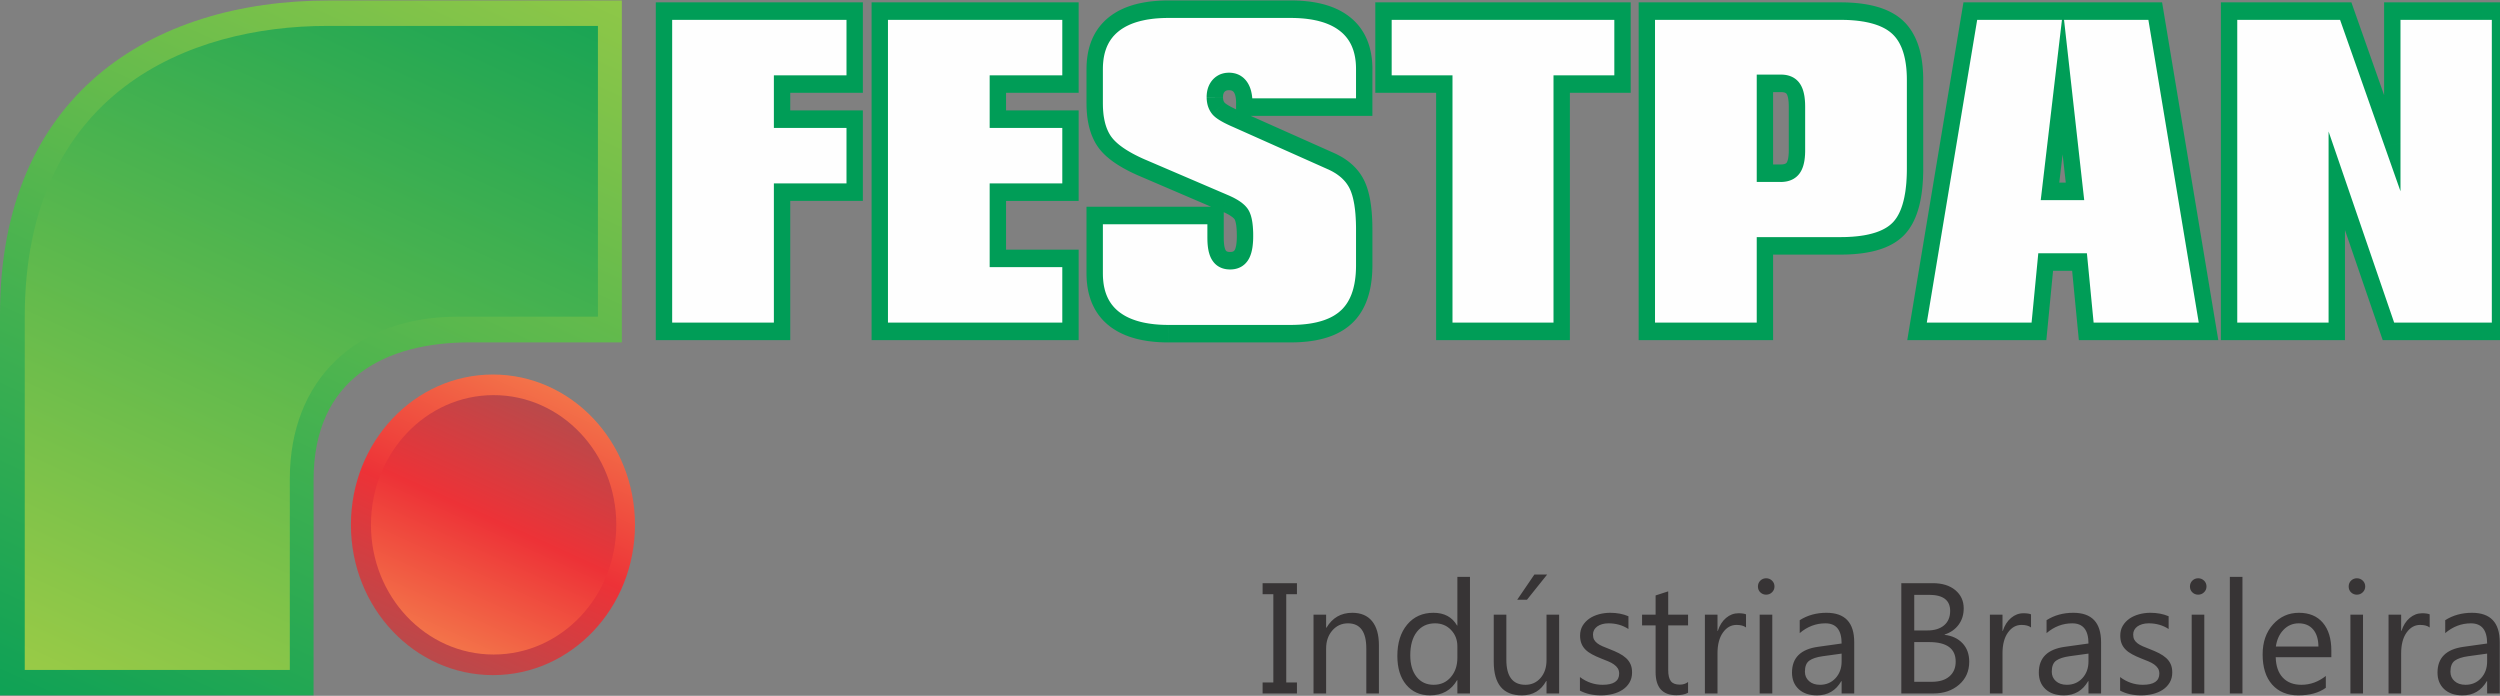
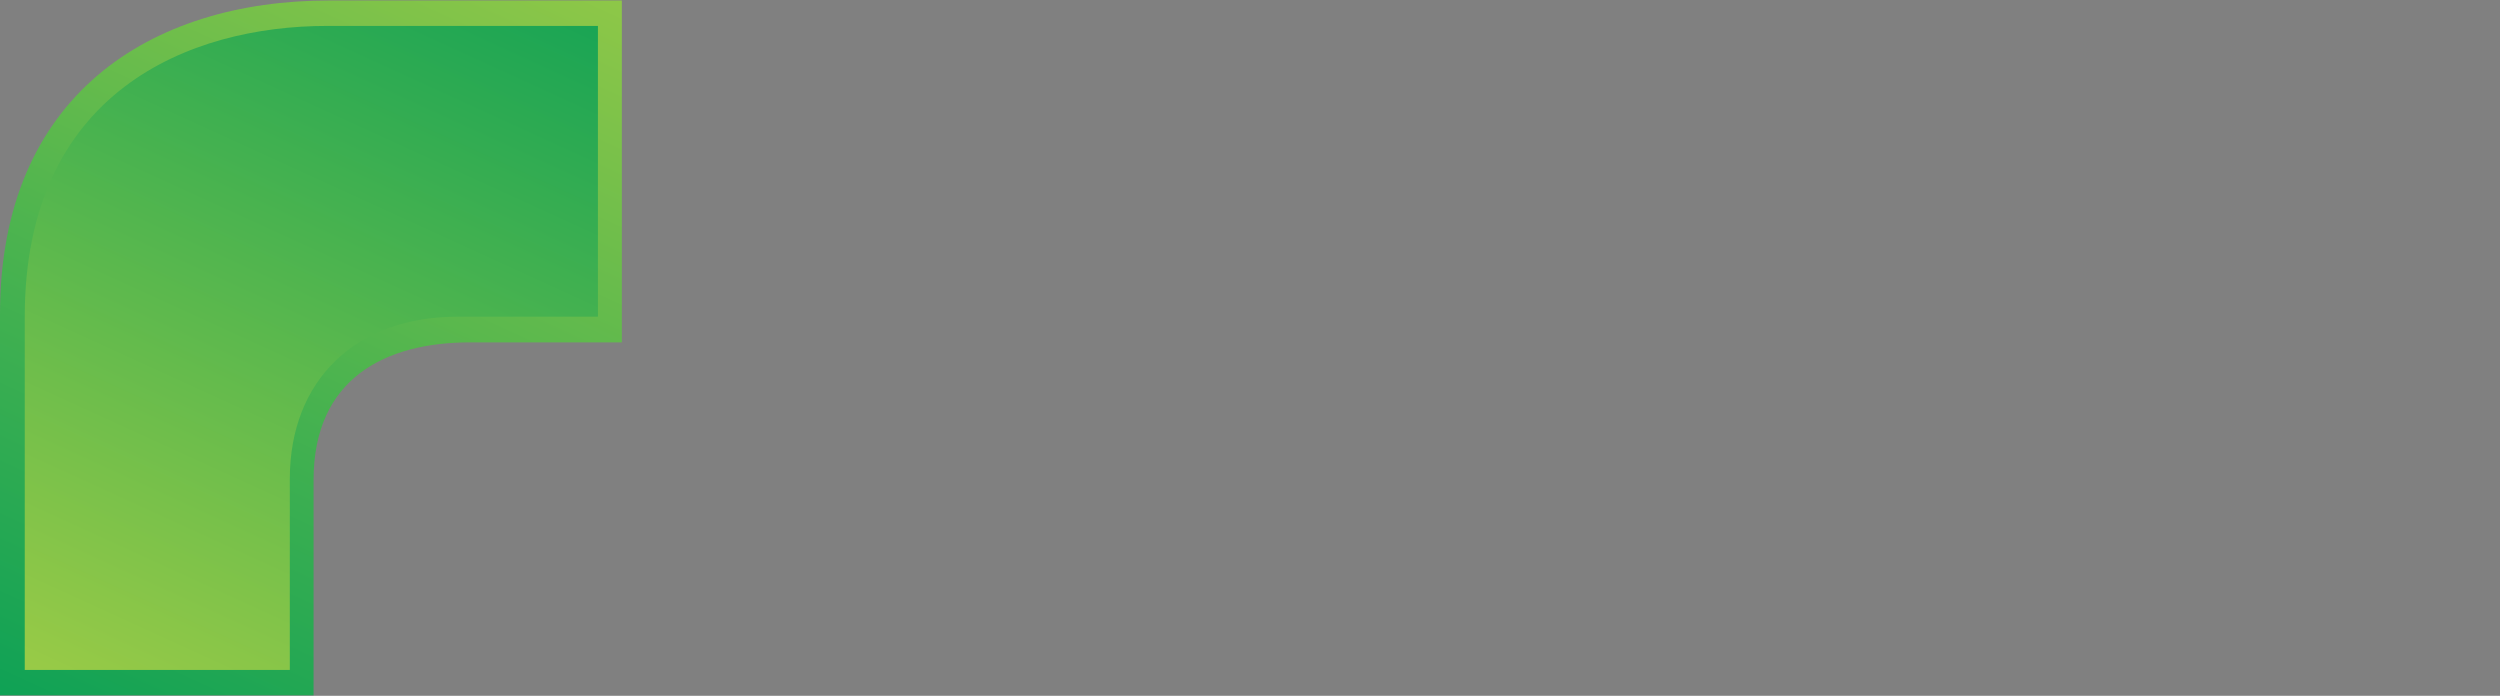
<svg xmlns="http://www.w3.org/2000/svg" xml:space="preserve" width="1200px" height="334px" version="1.1" style="shape-rendering:geometricPrecision; text-rendering:geometricPrecision; image-rendering:optimizeQuality; fill-rule:evenodd; clip-rule:evenodd" viewBox="0 0 1200 334">
  <rect x="0" y="0" width="1200" height="334" fill="#808080" stroke="none" />
  <defs>
    <style type="text/css">
   
    .fil0 {fill:#FEFEFE}
    .fil6 {fill:#373435;fill-rule:nonzero}
    .fil1 {fill:#009D57;fill-rule:nonzero}
    .fil4 {fill:url(#id0)}
    .fil2 {fill:url(#id1)}
    .fil5 {fill:url(#id2)}
    .fil3 {fill:url(#id3)}
   
  </style>
    <linearGradient id="id0" gradientUnits="userSpaceOnUse" x1="270.63" y1="178.3" x2="203.25" y2="325.55">
      <stop offset="0" style="stop-opacity:1; stop-color:#A95151" />
      <stop offset="0.49" style="stop-opacity:1; stop-color:#ED3237" />
      <stop offset="1" style="stop-opacity:1; stop-color:#F5874F" />
    </linearGradient>
    <linearGradient id="id1" gradientUnits="userSpaceOnUse" x1="275.62" y1="166.6" x2="197.61" y2="337.24">
      <stop offset="0" style="stop-opacity:1; stop-color:#F5874F" />
      <stop offset="0.51" style="stop-opacity:1; stop-color:#ED3237" />
      <stop offset="1" style="stop-opacity:1; stop-color:#A95151" />
    </linearGradient>
    <linearGradient id="id2" gradientUnits="userSpaceOnUse" x1="299.04" y1="-71.89" x2="80.88" y2="405.06">
      <stop offset="0" style="stop-opacity:1; stop-color:#009D57" />
      <stop offset="1" style="stop-opacity:1; stop-color:#A8CF45" />
    </linearGradient>
    <linearGradient id="id3" gradientUnits="userSpaceOnUse" x1="311.54" y1="-90.75" x2="74.86" y2="423.87">
      <stop offset="0" style="stop-opacity:1; stop-color:#A8CF45" />
      <stop offset="1" style="stop-opacity:1; stop-color:#009D57" />
    </linearGradient>
  </defs>
  <g id="Camada_x0020_1">
    <g>
-       <path class="fil0" d="M318.71 159.06l0 -153.73 91.54 0 0 35.02 -34.86 0 0 16.85 34.86 0 0 35.03 -34.86 0 0 66.83 -56.68 0zm103.58 0l0 -153.73 91.54 0 0 35.02 -34.86 0 0 16.85 34.86 0 0 35.03 -34.86 0 0 31.8 34.86 0 0 35.03 -91.54 0zm138.64 1.1c-11.6,0 -20.42,-2.46 -26.44,-7.35 -6.03,-4.89 -9.04,-12.09 -9.04,-21.58l0 -27.8 58.02 0 0 10.82c0,3.82 0.54,6.56 1.64,8.3 1.11,1.74 2.89,2.59 5.34,2.59 2.5,0 4.32,-0.92 5.46,-2.78 1.13,-1.83 1.69,-4.89 1.69,-9.15 0,-4.8 -0.53,-8.14 -1.61,-10.07 -1.07,-1.89 -3.78,-3.78 -8.08,-5.61l-39.29 -16.85c-9.03,-3.88 -15.15,-8.05 -18.37,-12.56 -3.19,-4.48 -4.8,-10.66 -4.8,-18.49l0 -16.47c0,-9.4 3.01,-16.57 9.04,-21.43 6.02,-4.89 14.84,-7.32 26.44,-7.32l58.5 0c11.6,0 20.39,2.43 26.39,7.32 5.99,4.86 9,12.03 9,21.43l0 18.24 -57.57 0 0 -1.96c0,-3.38 -0.63,-5.96 -1.88,-7.7 -1.26,-1.77 -3.07,-2.65 -5.46,-2.65 -2.03,0 -3.66,0.66 -4.92,2.02 -1.25,1.36 -1.88,3.19 -1.88,5.46 0,2.24 0.57,4.04 1.7,5.43 1.14,1.38 3.97,3.06 8.53,5.04l45.77 20.42c5.81,2.65 9.9,6.37 12.22,11.14 2.33,4.76 3.49,11.99 3.49,21.67l0 16.98c0,11.3 -2.86,19.59 -8.62,24.93 -5.72,5.33 -14.63,7.98 -26.77,7.98l-58.5 0zm132.33 -1.1l0 -118.71 -29.19 0 0 -35.02 114.73 0 0 35.02 -29.19 0 0 118.71 -56.35 0zm161.59 -119.05l-7.7 0 0 43.13 7.52 0c2.8,0 4.8,-0.83 6.02,-2.49 1.22,-1.67 1.85,-4.51 1.85,-8.49l0 -20.99c0,-4 -0.6,-6.84 -1.79,-8.58 -1.19,-1.73 -3.16,-2.58 -5.9,-2.58zm-64.37 119.05l0 -153.73 92.84 0c12.82,0 22,2.6 27.55,7.76 5.56,5.19 8.35,13.64 8.35,25.34l0 42.4c0,13.76 -2.63,23.39 -7.9,28.91 -5.28,5.52 -14.62,8.27 -28,8.27l-36.17 0 0 41.05 -56.67 0zm193.52 -67.21l11.99 0 -5.84 -52.22 -6.15 52.22zm-63.83 67.21l25.58 -153.73 88.76 0 25.58 153.73 -58.7 0 -3.22 -33.29 -16.25 0 -3.22 33.29 -58.53 0zm149.78 0l0 -153.73 55.99 0 22.36 63.42 0 -63.42 51.7 0 0 153.73 -53.55 0 -24.8 -72.29 0 72.29 -51.7 0z" />
-       <path id="1" class="fil1" d="M322.64 5.33l0 153.73 -7.86 0 0 -153.73 3.93 -4.2 3.93 4.2zm-7.86 0l0 -4.2 3.93 0 -3.93 4.2zm95.47 4.2l-91.54 0 0 -8.4 91.54 0 3.92 4.2 -3.92 4.2zm0 -8.4l3.92 0 0 4.2 -3.92 -4.2zm-3.93 39.22l0 -35.02 7.85 0 0 35.02 -3.92 4.2 -3.93 -4.2zm7.85 0l0 4.2 -3.92 0 3.92 -4.2zm-38.78 -4.2l34.86 0 0 8.4 -34.86 0 -3.93 -4.2 3.93 -4.2zm-3.93 4.2l0 -4.2 3.93 0 -3.93 4.2zm0 16.85l0 -16.85 7.86 0 0 16.85 -3.93 4.2 -3.93 -4.2zm3.93 4.2l-3.93 0 0 -4.2 3.93 4.2zm34.86 0l-34.86 0 0 -8.4 34.86 0 3.92 4.2 -3.92 4.2zm0 -8.4l3.92 0 0 4.2 -3.92 -4.2zm-3.93 39.23l0 -35.03 7.85 0 0 35.03 -3.92 4.2 -3.93 -4.2zm7.85 0l0 4.2 -3.92 0 3.92 -4.2zm-38.78 -4.2l34.86 0 0 8.4 -34.86 0 -3.93 -4.2 3.93 -4.2zm-3.93 4.2l0 -4.2 3.93 0 -3.93 4.2zm0 66.83l0 -66.83 7.86 0 0 66.83 -3.93 4.2 -3.93 -4.2zm7.86 0l0 4.2 -3.93 0 3.93 -4.2zm-60.61 -4.2l56.68 0 0 8.4 -56.68 0 -3.93 -4.2 3.93 -4.2zm0 8.4l-3.93 0 0 -4.2 3.93 4.2zm107.51 -157.93l0 153.73 -7.86 0 0 -153.73 3.93 -4.2 3.93 4.2zm-7.86 0l0 -4.2 3.93 0 -3.93 4.2zm95.47 4.2l-91.54 0 0 -8.4 91.54 0 3.92 4.2 -3.92 4.2zm0 -8.4l3.92 0 0 4.2 -3.92 -4.2zm-3.93 39.22l0 -35.02 7.85 0 0 35.02 -3.92 4.2 -3.93 -4.2zm7.85 0l0 4.2 -3.92 0 3.92 -4.2zm-38.78 -4.2l34.86 0 0 8.4 -34.86 0 -3.93 -4.2 3.93 -4.2zm-3.93 4.2l0 -4.2 3.93 0 -3.93 4.2zm0 16.85l0 -16.85 7.86 0 0 16.85 -3.93 4.2 -3.93 -4.2zm3.93 4.2l-3.93 0 0 -4.2 3.93 4.2zm34.86 0l-34.86 0 0 -8.4 34.86 0 3.92 4.2 -3.92 4.2zm0 -8.4l3.92 0 0 4.2 -3.92 -4.2zm-3.93 39.23l0 -35.03 7.85 0 0 35.03 -3.92 4.2 -3.93 -4.2zm7.85 0l0 4.2 -3.92 0 3.92 -4.2zm-38.78 -4.2l34.86 0 0 8.4 -34.86 0 -3.93 -4.2 3.93 -4.2zm-3.93 4.2l0 -4.2 3.93 0 -3.93 4.2zm0 31.8l0 -31.8 7.86 0 0 31.8 -3.93 4.2 -3.93 -4.2zm3.93 4.2l-3.93 0 0 -4.2 3.93 4.2zm34.86 0l-34.86 0 0 -8.4 34.86 0 3.92 4.2 -3.92 4.2zm0 -8.4l3.92 0 0 4.2 -3.92 -4.2zm-3.93 39.23l0 -35.03 7.85 0 0 35.03 -3.92 4.2 -3.93 -4.2zm7.85 0l0 4.2 -3.92 0 3.92 -4.2zm-95.46 -4.2l91.54 0 0 8.4 -91.54 0 -3.93 -4.2 3.93 -4.2zm0 8.4l-3.93 0 0 -4.2 3.93 4.2zm109.82 -7.11l4.75 -6.69 0 0.01 0.48 0.37 0.5 0.37 0.52 0.36 0.53 0.35 0.54 0.34 0.57 0.33 0.58 0.32 0.6 0.3 0.62 0.3 0.63 0.28 0.65 0.27 0.67 0.26 0.69 0.25 0.7 0.24 0.73 0.23 0.74 0.21 0.76 0.21 0.78 0.19 0.79 0.18 0.81 0.16 0.84 0.15 0.85 0.14 0.87 0.13 0.88 0.11 0.91 0.11 0.92 0.08 0.94 0.08 0.96 0.06 0.98 0.05 0.99 0.03 1.01 0.02 1.03 0.01 0 8.4 -1.13 -0.01 -1.11 -0.02 -1.1 -0.04 -1.08 -0.05 -1.07 -0.07 -1.06 -0.08 -1.04 -0.1 -1.02 -0.12 -1.02 -0.13 -0.99 -0.14 -0.99 -0.17 -0.96 -0.17 -0.96 -0.2 -0.94 -0.21 -0.92 -0.22 -0.91 -0.25 -0.9 -0.26 -0.88 -0.27 -0.86 -0.29 -0.85 -0.32 -0.84 -0.32 -0.82 -0.35 -0.81 -0.36 -0.79 -0.38 -0.78 -0.4 -0.76 -0.41 -0.74 -0.43 -0.73 -0.45 -0.72 -0.47 -0.7 -0.49 -0.68 -0.5 -0.66 -0.53 0 0zm-10.59 -24.92l7.86 0 0 0 0.01 0.79 0.02 0.78 0.04 0.76 0.06 0.74 0.07 0.73 0.08 0.71 0.1 0.7 0.11 0.68 0.13 0.67 0.15 0.65 0.15 0.64 0.17 0.62 0.19 0.6 0.2 0.59 0.21 0.58 0.23 0.56 0.24 0.55 0.25 0.54 0.27 0.52 0.28 0.51 0.29 0.5 0.31 0.49 0.33 0.48 0.33 0.47 0.36 0.45 0.36 0.45 0.39 0.44 0.39 0.42 0.42 0.42 0.43 0.41 0.45 0.4 0.46 0.38 -4.75 6.69 -0.65 -0.54 -0.63 -0.56 -0.6 -0.57 -0.6 -0.6 -0.57 -0.61 -0.55 -0.63 -0.53 -0.65 -0.52 -0.66 -0.49 -0.68 -0.47 -0.7 -0.45 -0.71 -0.43 -0.72 -0.4 -0.74 -0.39 -0.76 -0.36 -0.78 -0.35 -0.78 -0.32 -0.8 -0.3 -0.81 -0.27 -0.82 -0.26 -0.85 -0.23 -0.85 -0.22 -0.86 -0.19 -0.87 -0.17 -0.89 -0.15 -0.9 -0.13 -0.9 -0.11 -0.92 -0.09 -0.93 -0.07 -0.95 -0.05 -0.95 -0.03 -0.96 -0.01 -0.97 0 0zm7.86 -27.8l0 27.8 -7.86 0 0 -27.8 3.93 -4.2 3.93 4.2zm-7.86 0l0 -4.2 3.93 0 -3.93 4.2zm61.95 4.2l-58.02 0 0 -8.4 58.02 0 3.93 4.2 -3.93 4.2zm0 -8.4l3.93 0 0 4.2 -3.93 -4.2zm-3.93 15.02l0 -10.82 7.86 0 0 10.82 0 0 -7.86 0zm8.82 5.94l-6.5 4.72 0.01 0 -0.17 -0.27 -0.16 -0.28 -0.16 -0.29 -0.15 -0.3 -0.13 -0.27 -0.13 -0.3 -0.12 -0.31 -0.12 -0.29 -0.11 -0.32 -0.1 -0.31 -0.09 -0.31 -0.09 -0.31 -0.09 -0.32 -0.08 -0.33 -0.07 -0.32 -0.07 -0.34 -0.06 -0.34 -0.06 -0.32 -0.05 -0.34 -0.05 -0.35 -0.04 -0.34 -0.04 -0.35 -0.04 -0.35 -0.03 -0.37 -0.03 -0.37 -0.02 -0.36 -0.02 -0.37 -0.02 -0.38 -0.01 -0.38 -0.01 -0.38 0 -0.4 -0.01 -0.39 7.86 0 0 0.32 0.01 0.3 0 0.3 0.01 0.3 0.02 0.27 0.01 0.28 0.02 0.27 0.02 0.26 0.02 0.24 0.02 0.25 0.03 0.23 0.03 0.23 0.03 0.21 0.03 0.21 0.04 0.21 0.03 0.19 0.04 0.18 0.04 0.18 0.04 0.15 0.04 0.15 0.04 0.16 0.05 0.14 0.04 0.13 0.04 0.11 0.04 0.12 0.04 0.1 0.04 0.09 0.05 0.1 0.03 0.07 0.04 0.06 0.04 0.07 0.03 0.06 0 0zm2.09 0.75l0 8.4 0 0 -0.31 -0.01 -0.31 -0.01 -0.31 -0.02 -0.3 -0.02 -0.3 -0.03 -0.31 -0.04 -0.3 -0.05 -0.3 -0.06 -0.31 -0.06 -0.28 -0.07 -0.3 -0.09 -0.3 -0.09 -0.3 -0.1 -0.3 -0.12 -0.28 -0.12 -0.27 -0.13 -0.29 -0.14 -0.28 -0.16 -0.27 -0.15 -0.27 -0.18 -0.27 -0.18 -0.25 -0.19 -0.25 -0.2 -0.25 -0.22 -0.24 -0.22 -0.23 -0.23 -0.22 -0.24 -0.21 -0.24 -0.21 -0.26 -0.19 -0.26 -0.2 -0.27 -0.18 -0.27 6.5 -4.72 0.03 0.05 0.03 0.04 0.03 0.04 0.03 0.03 0.03 0.03 0.03 0.04 0.03 0.02 0.02 0.03 0.03 0.02 0.04 0.03 0.03 0.03 0.03 0.02 0.04 0.02 0.05 0.03 0.03 0.02 0.05 0.02 0.06 0.03 0.06 0.03 0.06 0.02 0.07 0.02 0.06 0.02 0.08 0.02 0.1 0.03 0.09 0.02 0.09 0.02 0.11 0.01 0.11 0.02 0.13 0.01 0.13 0.01 0.12 0.01 0.14 0 0.15 0.01 0 0zm2.18 -0.9l6.55 4.64 0.02 -0.03 -0.18 0.29 -0.18 0.27 -0.2 0.27 -0.21 0.27 -0.21 0.25 -0.23 0.26 -0.22 0.23 -0.24 0.24 -0.26 0.23 -0.25 0.21 -0.26 0.2 -0.26 0.2 -0.27 0.18 -0.29 0.18 -0.27 0.16 -0.29 0.15 -0.3 0.14 -0.29 0.13 -0.3 0.12 -0.31 0.12 -0.3 0.09 -0.29 0.09 -0.32 0.08 -0.3 0.07 -0.31 0.06 -0.32 0.06 -0.31 0.04 -0.31 0.03 -0.32 0.03 -0.32 0.02 -0.31 0.01 -0.32 0.01 0 -8.4 0.15 -0.01 0.14 0 0.13 -0.01 0.12 -0.01 0.12 -0.01 0.13 -0.02 0.09 -0.02 0.1 -0.02 0.09 -0.02 0.08 -0.02 0.1 -0.02 0.07 -0.03 0.06 -0.02 0.07 -0.03 0.06 -0.02 0.04 -0.03 0.05 -0.02 0.06 -0.04 0.04 -0.02 0.03 -0.02 0.04 -0.03 0.04 -0.03 0.05 -0.04 0.02 -0.02 0.03 -0.03 0.04 -0.05 0.03 -0.03 0.04 -0.04 0.03 -0.05 0.03 -0.04 0.05 -0.06 0.03 -0.06 0.02 -0.03zm-0.02 0.03l0.02 -0.03 0 0 -0.02 0.03zm1.07 -6.86l7.85 0 0 0 0 0.43 -0.01 0.44 0 0.41 -0.02 0.42 -0.01 0.41 -0.02 0.41 -0.03 0.4 -0.03 0.39 -0.03 0.39 -0.04 0.4 -0.04 0.37 -0.04 0.37 -0.05 0.38 -0.05 0.36 -0.06 0.36 -0.07 0.36 -0.06 0.35 -0.08 0.35 -0.08 0.35 -0.08 0.33 -0.09 0.34 -0.1 0.34 -0.1 0.32 -0.11 0.33 -0.11 0.32 -0.13 0.32 -0.13 0.31 -0.13 0.31 -0.15 0.31 -0.16 0.3 -0.16 0.29 -0.18 0.3 -6.55 -4.64 0.03 -0.05 0.04 -0.08 0.04 -0.07 0.04 -0.08 0.05 -0.11 0.04 -0.11 0.05 -0.11 0.05 -0.14 0.04 -0.13 0.05 -0.16 0.05 -0.16 0.04 -0.17 0.05 -0.19 0.04 -0.19 0.04 -0.19 0.05 -0.22 0.04 -0.22 0.03 -0.23 0.04 -0.25 0.03 -0.25 0.03 -0.26 0.03 -0.28 0.03 -0.26 0.02 -0.29 0.02 -0.31 0.02 -0.3 0.02 -0.32 0.01 -0.32 0.01 -0.33 0.01 -0.35 0 -0.35 0.01 -0.35 0 0zm-1.05 -7.89l6.72 -4.35 0.02 0.02 0.16 0.31 0.16 0.31 0.14 0.3 0.14 0.33 0.12 0.32 0.12 0.32 0.12 0.34 0.11 0.34 0.09 0.33 0.09 0.33 0.09 0.36 0.09 0.36 0.07 0.35 0.07 0.36 0.07 0.36 0.06 0.38 0.06 0.38 0.06 0.39 0.04 0.39 0.05 0.39 0.04 0.41 0.04 0.4 0.03 0.42 0.03 0.42 0.03 0.43 0.02 0.43 0.02 0.44 0.02 0.46 0.01 0.45 0.01 0.46 0 0.47 0 0.48 -7.85 0 -0.01 -0.42 0 -0.4 -0.01 -0.39 -0.01 -0.39 -0.01 -0.37 -0.02 -0.36 -0.01 -0.36 -0.03 -0.34 -0.02 -0.33 -0.03 -0.33 -0.02 -0.31 -0.03 -0.3 -0.04 -0.3 -0.03 -0.28 -0.04 -0.26 -0.04 -0.26 -0.04 -0.24 -0.05 -0.24 -0.04 -0.23 -0.05 -0.22 -0.04 -0.19 -0.05 -0.18 -0.05 -0.19 -0.05 -0.17 -0.05 -0.15 -0.04 -0.13 -0.05 -0.13 -0.04 -0.12 -0.04 -0.09 -0.05 -0.09 -0.04 -0.08 -0.03 -0.06 0.01 0.02zm6.72 -4.35l0.02 0.02 0.02 0.04 -0.04 -0.06zm-12.9 0.46l2.93 -7.8 -0.01 0 0.43 0.18 0.42 0.19 0.41 0.19 0.41 0.19 0.4 0.19 0.39 0.19 0.38 0.19 0.37 0.2 0.37 0.2 0.36 0.2 0.35 0.2 0.34 0.2 0.34 0.21 0.33 0.21 0.32 0.21 0.31 0.21 0.31 0.22 0.31 0.22 0.29 0.23 0.28 0.23 0.28 0.24 0.27 0.23 0.26 0.24 0.27 0.26 0.25 0.26 0.24 0.26 0.24 0.28 0.23 0.28 0.22 0.29 0.21 0.3 0.2 0.31 0.19 0.33 -6.72 4.35 -0.01 -0.03 -0.03 -0.04 -0.04 -0.05 -0.05 -0.07 -0.06 -0.07 -0.07 -0.08 -0.08 -0.1 -0.09 -0.09 -0.1 -0.1 -0.12 -0.11 -0.14 -0.12 -0.14 -0.11 -0.15 -0.13 -0.17 -0.13 -0.17 -0.12 -0.19 -0.14 -0.21 -0.14 -0.21 -0.14 -0.22 -0.14 -0.23 -0.14 -0.25 -0.15 -0.26 -0.15 -0.27 -0.15 -0.28 -0.15 -0.29 -0.15 -0.3 -0.15 -0.32 -0.16 -0.32 -0.15 -0.33 -0.16 -0.35 -0.16 -0.36 -0.15 -0.36 -0.16 -0.01 0zm0.01 0l0 0 -0.01 0 0.01 0zm-36.38 -24.65l39.3 16.85 -2.93 7.8 -39.29 -16.85 -0.01 -0.01 2.93 -7.79zm-22.95 -6.12l6.25 -5.08 0 -0.01 0.24 0.33 0.26 0.33 0.27 0.33 0.29 0.34 0.31 0.34 0.33 0.34 0.35 0.35 0.36 0.34 0.38 0.35 0.4 0.35 0.42 0.35 0.44 0.36 0.46 0.35 0.47 0.35 0.5 0.36 0.51 0.36 0.53 0.35 0.55 0.36 0.57 0.36 0.59 0.35 0.6 0.36 0.63 0.36 0.64 0.36 0.66 0.35 0.68 0.36 0.7 0.35 0.71 0.36 0.73 0.35 0.76 0.36 0.77 0.35 0.79 0.35 0.8 0.35 -2.93 7.79 -0.87 -0.37 -0.85 -0.39 -0.84 -0.38 -0.82 -0.38 -0.81 -0.39 -0.79 -0.39 -0.77 -0.4 -0.76 -0.4 -0.74 -0.4 -0.73 -0.4 -0.71 -0.41 -0.69 -0.41 -0.68 -0.41 -0.67 -0.42 -0.65 -0.42 -0.63 -0.43 -0.62 -0.42 -0.6 -0.44 -0.59 -0.44 -0.57 -0.44 -0.55 -0.45 -0.54 -0.45 -0.53 -0.46 -0.51 -0.46 -0.49 -0.47 -0.48 -0.48 -0.46 -0.48 -0.45 -0.49 -0.43 -0.49 -0.42 -0.51 -0.39 -0.5 -0.38 -0.52 0 -0.01zm0 0.01l0 -0.01 0.42 0.6 -0.42 -0.59zm-5.61 -21.04l7.86 0 0 0 0.01 0.67 0.01 0.66 0.02 0.65 0.03 0.63 0.04 0.63 0.05 0.62 0.05 0.6 0.06 0.59 0.07 0.58 0.08 0.57 0.09 0.56 0.1 0.54 0.1 0.54 0.11 0.52 0.12 0.52 0.12 0.5 0.13 0.49 0.14 0.47 0.15 0.47 0.15 0.46 0.16 0.44 0.17 0.44 0.18 0.43 0.18 0.41 0.19 0.41 0.19 0.39 0.2 0.38 0.21 0.38 0.21 0.36 0.22 0.35 0.22 0.35 0.24 0.34 -6.25 5.08 -0.36 -0.51 -0.34 -0.52 -0.34 -0.54 -0.32 -0.54 -0.3 -0.56 -0.3 -0.57 -0.28 -0.57 -0.27 -0.59 -0.26 -0.59 -0.25 -0.61 -0.24 -0.61 -0.22 -0.62 -0.21 -0.63 -0.2 -0.64 -0.19 -0.65 -0.18 -0.66 -0.17 -0.66 -0.15 -0.67 -0.14 -0.69 -0.14 -0.69 -0.12 -0.7 -0.11 -0.7 -0.1 -0.71 -0.09 -0.73 -0.07 -0.73 -0.07 -0.74 -0.06 -0.74 -0.04 -0.76 -0.04 -0.76 -0.03 -0.77 -0.01 -0.78 -0.01 -0.79 0 0zm7.86 -16.47l0 16.47 -7.86 0 0 -16.47 0 0 7.86 0zm2.73 -24.77l4.75 6.69 -0.01 0.01 -0.46 0.38 -0.45 0.4 -0.43 0.4 -0.41 0.42 -0.4 0.42 -0.39 0.43 -0.36 0.45 -0.35 0.45 -0.34 0.46 -0.32 0.48 -0.31 0.48 -0.3 0.5 -0.28 0.51 -0.26 0.52 -0.26 0.53 -0.24 0.55 -0.22 0.55 -0.21 0.58 -0.2 0.59 -0.19 0.59 -0.17 0.62 -0.16 0.63 -0.14 0.64 -0.13 0.66 -0.11 0.67 -0.1 0.69 -0.08 0.71 -0.07 0.72 -0.06 0.73 -0.04 0.76 -0.02 0.77 -0.01 0.78 -7.86 0 0.01 -0.97 0.03 -0.95 0.05 -0.95 0.07 -0.93 0.09 -0.93 0.11 -0.91 0.13 -0.9 0.15 -0.89 0.17 -0.89 0.19 -0.86 0.22 -0.86 0.23 -0.84 0.26 -0.84 0.28 -0.82 0.3 -0.81 0.32 -0.79 0.34 -0.78 0.37 -0.77 0.38 -0.76 0.41 -0.74 0.43 -0.72 0.45 -0.7 0.47 -0.7 0.49 -0.67 0.51 -0.66 0.54 -0.65 0.55 -0.62 0.57 -0.61 0.59 -0.59 0.61 -0.57 0.63 -0.56 0.65 -0.54 -0.01 0.01zm4.75 6.69l-0.01 0.01 -0.07 0.06 0.08 -0.07zm24.07 -14.87l0 8.4 0 0 -1.03 0.01 -1.01 0.02 -0.99 0.03 -0.98 0.05 -0.96 0.06 -0.94 0.07 -0.93 0.09 -0.9 0.1 -0.89 0.12 -0.87 0.12 -0.85 0.14 -0.83 0.15 -0.81 0.17 -0.8 0.18 -0.78 0.18 -0.76 0.21 -0.74 0.21 -0.72 0.22 -0.71 0.24 -0.69 0.25 -0.66 0.26 -0.66 0.27 -0.63 0.29 -0.61 0.29 -0.6 0.3 -0.58 0.32 -0.57 0.33 -0.54 0.33 -0.54 0.35 -0.51 0.36 -0.5 0.37 -0.48 0.38 -4.75 -6.69 0.66 -0.53 0.69 -0.5 0.69 -0.49 0.72 -0.46 0.73 -0.45 0.74 -0.44 0.76 -0.41 0.78 -0.4 0.79 -0.37 0.81 -0.37 0.82 -0.34 0.84 -0.32 0.85 -0.31 0.87 -0.29 0.88 -0.28 0.89 -0.26 0.91 -0.24 0.93 -0.22 0.94 -0.21 0.95 -0.19 0.97 -0.18 0.98 -0.16 1 -0.15 1.01 -0.13 1.03 -0.11 1.03 -0.1 1.06 -0.08 1.07 -0.07 1.08 -0.05 1.1 -0.04 1.11 -0.02 1.13 -0.01 0 0zm58.5 8.4l-58.5 0 0 -8.4 58.5 0 0 0 0 8.4zm28.76 -0.22l-4.75 6.69 -0.01 -0.01 -0.48 -0.38 -0.49 -0.36 -0.51 -0.36 -0.53 -0.35 -0.54 -0.34 -0.56 -0.32 -0.58 -0.32 -0.59 -0.3 -0.62 -0.3 -0.63 -0.28 -0.65 -0.27 -0.66 -0.26 -0.69 -0.25 -0.7 -0.24 -0.72 -0.22 -0.74 -0.21 -0.76 -0.21 -0.77 -0.19 -0.8 -0.17 -0.81 -0.17 -0.83 -0.15 -0.85 -0.14 -0.87 -0.12 -0.88 -0.12 -0.91 -0.1 -0.92 -0.09 -0.94 -0.07 -0.96 -0.06 -0.98 -0.05 -0.99 -0.03 -1.01 -0.02 -1.03 -0.01 0 -8.4 1.13 0.01 1.11 0.02 1.1 0.04 1.08 0.05 1.07 0.07 1.05 0.08 1.04 0.1 1.03 0.11 1.01 0.13 0.99 0.15 0.98 0.16 0.97 0.18 0.95 0.19 0.94 0.21 0.92 0.22 0.91 0.24 0.89 0.26 0.88 0.28 0.87 0.29 0.85 0.31 0.83 0.32 0.82 0.35 0.81 0.36 0.79 0.37 0.77 0.4 0.76 0.42 0.74 0.43 0.73 0.45 0.71 0.47 0.7 0.48 0.68 0.51 0.66 0.52 -0.01 0zm-4.75 6.69l-0.01 -0.01 0.09 0.07 -0.08 -0.06zm15.31 18.08l-7.86 0 0 0 -0.01 -0.78 -0.02 -0.77 -0.04 -0.76 -0.05 -0.73 -0.07 -0.72 -0.09 -0.71 -0.1 -0.69 -0.11 -0.67 -0.13 -0.66 -0.14 -0.65 -0.16 -0.62 -0.17 -0.62 -0.18 -0.6 -0.2 -0.59 -0.22 -0.57 -0.22 -0.56 -0.24 -0.54 -0.25 -0.54 -0.27 -0.52 -0.28 -0.5 -0.29 -0.5 -0.31 -0.49 -0.32 -0.47 -0.34 -0.47 -0.35 -0.45 -0.36 -0.44 -0.39 -0.44 -0.39 -0.42 -0.41 -0.42 -0.43 -0.4 -0.45 -0.4 -0.46 -0.38 4.75 -6.69 0.65 0.54 0.62 0.55 0.61 0.57 0.59 0.6 0.57 0.61 0.55 0.62 0.53 0.64 0.51 0.66 0.49 0.68 0.47 0.69 0.44 0.71 0.43 0.72 0.41 0.74 0.38 0.75 0.36 0.77 0.35 0.78 0.32 0.8 0.3 0.8 0.27 0.82 0.26 0.84 0.23 0.84 0.22 0.86 0.19 0.87 0.17 0.88 0.15 0.89 0.13 0.9 0.11 0.91 0.09 0.93 0.07 0.93 0.05 0.95 0.03 0.95 0.01 0.97 0 0zm-7.86 18.24l0 -18.24 7.86 0 0 18.24 -3.93 4.2 -3.93 -4.2zm7.86 0l0 4.2 -3.93 0 3.93 -4.2zm-61.5 -4.2l57.57 0 0 8.4 -57.57 0 -3.93 -4.2 3.93 -4.2zm0 8.4l-3.93 0 0 -4.2 3.93 4.2zm3.93 -6.16l0 1.96 -7.86 0 0 -1.96 0 0 7.86 0zm-8.94 -5.16l6.26 -5.08 -0.02 -0.02 0.19 0.27 0.17 0.26 0.17 0.28 0.16 0.28 0.16 0.28 0.15 0.3 0.14 0.29 0.13 0.29 0.13 0.3 0.12 0.3 0.11 0.31 0.11 0.31 0.1 0.31 0.09 0.32 0.09 0.31 0.08 0.33 0.07 0.32 0.07 0.33 0.07 0.32 0.06 0.34 0.05 0.33 0.05 0.34 0.05 0.35 0.03 0.34 0.04 0.34 0.03 0.35 0.02 0.35 0.02 0.36 0.02 0.35 0.01 0.37 0 0.36 0.01 0.37 -7.86 0 0 -0.26 -0.01 -0.26 -0.01 -0.24 -0.01 -0.25 -0.01 -0.24 -0.02 -0.23 -0.01 -0.21 -0.02 -0.22 -0.03 -0.22 -0.02 -0.2 -0.03 -0.19 -0.03 -0.19 -0.04 -0.19 -0.03 -0.17 -0.04 -0.17 -0.04 -0.17 -0.03 -0.15 -0.05 -0.15 -0.04 -0.15 -0.04 -0.13 -0.05 -0.13 -0.04 -0.12 -0.05 -0.12 -0.04 -0.11 -0.05 -0.1 -0.05 -0.1 -0.04 -0.08 -0.05 -0.09 -0.05 -0.09 -0.04 -0.07 -0.05 -0.07 -0.04 -0.06 -0.02 -0.03zm0.02 0.03l-0.02 -0.03 0.06 0.09 -0.04 -0.06zm-2.35 -1.02l0 -8.4 0 0 0.31 0 0.31 0.02 0.3 0.01 0.31 0.03 0.31 0.03 0.29 0.05 0.31 0.05 0.3 0.06 0.3 0.06 0.31 0.08 0.28 0.08 0.3 0.1 0.29 0.1 0.29 0.12 0.29 0.12 0.28 0.13 0.28 0.14 0.28 0.15 0.26 0.16 0.26 0.17 0.27 0.18 0.26 0.19 0.25 0.19 0.24 0.2 0.24 0.21 0.23 0.23 0.22 0.22 0.22 0.23 0.21 0.24 0.2 0.25 0.2 0.25 0.19 0.26 -6.26 5.08 -0.05 -0.07 -0.05 -0.06 -0.05 -0.06 -0.05 -0.05 -0.05 -0.06 -0.05 -0.05 -0.04 -0.04 -0.04 -0.04 -0.06 -0.04 -0.04 -0.04 -0.05 -0.03 -0.04 -0.03 -0.06 -0.04 -0.06 -0.04 -0.05 -0.02 -0.06 -0.03 -0.07 -0.04 -0.06 -0.02 -0.07 -0.03 -0.07 -0.02 -0.07 -0.03 -0.09 -0.02 -0.08 -0.02 -0.09 -0.02 -0.1 -0.02 -0.09 -0.02 -0.12 -0.01 -0.11 -0.02 -0.12 0 -0.13 -0.01 -0.12 -0.01 -0.14 0 0 0zm-2.12 0.77l-5.6 -5.9 0.01 0 0.19 -0.2 0.19 -0.2 0.2 -0.18 0.21 -0.19 0.21 -0.18 0.21 -0.18 0.23 -0.17 0.21 -0.15 0.23 -0.15 0.23 -0.15 0.24 -0.14 0.24 -0.14 0.23 -0.12 0.24 -0.12 0.25 -0.12 0.24 -0.1 0.25 -0.1 0.26 -0.09 0.26 -0.09 0.26 -0.07 0.25 -0.07 0.26 -0.07 0.25 -0.05 0.27 -0.06 0.26 -0.04 0.25 -0.04 0.27 -0.03 0.27 -0.03 0.27 -0.01 0.26 -0.02 0.25 -0.01 0.27 0 0 8.4 -0.11 0 -0.11 0.01 -0.11 0 -0.1 0.01 -0.09 0.01 -0.09 0.01 -0.1 0.01 -0.08 0.02 -0.07 0.01 -0.09 0.02 -0.07 0.02 -0.08 0.02 -0.06 0.02 -0.06 0.02 -0.06 0.02 -0.06 0.02 -0.06 0.03 -0.05 0.02 -0.06 0.03 -0.06 0.03 -0.04 0.03 -0.05 0.02 -0.04 0.03 -0.05 0.04 -0.06 0.03 -0.04 0.04 -0.04 0.03 -0.04 0.04 -0.05 0.04 -0.05 0.05 -0.04 0.04 -0.05 0.05 0 0zm-0.75 2.51l-7.85 0 0 0 0 -0.29 0 -0.29 0.02 -0.29 0.02 -0.29 0.02 -0.28 0.03 -0.29 0.03 -0.29 0.05 -0.28 0.04 -0.28 0.05 -0.28 0.06 -0.28 0.07 -0.29 0.07 -0.27 0.07 -0.28 0.09 -0.27 0.09 -0.28 0.09 -0.26 0.11 -0.27 0.11 -0.26 0.11 -0.26 0.12 -0.27 0.14 -0.26 0.13 -0.24 0.14 -0.24 0.14 -0.24 0.16 -0.24 0.16 -0.24 0.16 -0.23 0.18 -0.23 0.18 -0.22 0.17 -0.21 0.19 -0.21 5.6 5.9 -0.04 0.04 -0.05 0.06 -0.03 0.05 -0.04 0.04 -0.04 0.05 -0.03 0.05 -0.03 0.05 -0.03 0.05 -0.04 0.06 -0.03 0.06 -0.03 0.06 -0.02 0.05 -0.03 0.07 -0.03 0.06 -0.02 0.07 -0.03 0.07 -0.02 0.06 -0.03 0.08 -0.02 0.08 -0.02 0.09 -0.02 0.08 -0.02 0.09 -0.02 0.1 -0.01 0.1 -0.02 0.11 -0.01 0.09 -0.01 0.11 -0.01 0.12 -0.01 0.13 0 0.11 -0.01 0.13 0 0.14 0 0zm0.74 2.66l-5.93 5.53 0 0 -0.16 -0.21 -0.17 -0.22 -0.16 -0.22 -0.14 -0.22 -0.15 -0.22 -0.15 -0.24 -0.13 -0.23 -0.13 -0.24 -0.13 -0.25 -0.12 -0.25 -0.11 -0.24 -0.11 -0.25 -0.1 -0.25 -0.1 -0.26 -0.09 -0.25 -0.09 -0.27 -0.08 -0.27 -0.07 -0.25 -0.07 -0.28 -0.06 -0.26 -0.06 -0.27 -0.05 -0.28 -0.04 -0.26 -0.05 -0.28 -0.03 -0.28 -0.03 -0.27 -0.03 -0.28 -0.02 -0.28 -0.01 -0.27 -0.02 -0.27 0 -0.29 0 -0.28 7.85 0 0 0.13 0.01 0.13 0 0.14 0.01 0.13 0.01 0.11 0.01 0.11 0.01 0.12 0.02 0.1 0.01 0.1 0.02 0.11 0.02 0.09 0.01 0.09 0.03 0.1 0.02 0.07 0.02 0.09 0.02 0.08 0.03 0.06 0.02 0.09 0.03 0.06 0.02 0.06 0.04 0.08 0.03 0.07 0.03 0.06 0.02 0.05 0.03 0.05 0.04 0.07 0.03 0.04 0.04 0.06 0.04 0.06 0.04 0.05 0.03 0.05 0.04 0.05 0.01 0zm7.07 3.94l-3.02 7.75 0.03 0.01 -0.44 -0.19 -0.43 -0.19 -0.43 -0.19 -0.41 -0.19 -0.4 -0.19 -0.4 -0.19 -0.38 -0.18 -0.38 -0.19 -0.36 -0.18 -0.37 -0.18 -0.35 -0.19 -0.34 -0.18 -0.33 -0.18 -0.32 -0.18 -0.32 -0.18 -0.31 -0.18 -0.3 -0.18 -0.3 -0.18 -0.29 -0.19 -0.27 -0.18 -0.27 -0.18 -0.27 -0.19 -0.25 -0.18 -0.26 -0.19 -0.24 -0.19 -0.24 -0.21 -0.24 -0.2 -0.23 -0.22 -0.23 -0.21 -0.21 -0.22 -0.22 -0.24 -0.22 -0.25 5.93 -5.53 0 0.01 0.03 0.03 0.05 0.05 0.05 0.05 0.07 0.07 0.08 0.07 0.1 0.08 0.12 0.1 0.13 0.09 0.15 0.11 0.15 0.11 0.18 0.11 0.18 0.13 0.19 0.12 0.21 0.13 0.23 0.13 0.23 0.14 0.24 0.13 0.26 0.15 0.27 0.15 0.28 0.15 0.3 0.15 0.3 0.15 0.32 0.16 0.32 0.16 0.34 0.16 0.35 0.17 0.36 0.17 0.38 0.17 0.38 0.17 0.39 0.18 0.4 0.17 0.03 0.02zm-0.03 -0.02l0.03 0.02 -0.01 -0.01 -0.02 -0.01zm42.77 28.19l-45.76 -20.42 3.02 -7.75 45.77 20.41 0.03 0.02 -3.06 7.74zm3.03 -7.76l-0.01 0 0.04 0.02 -0.03 -0.02zm14.2 13.08l-6.97 3.88 0 0 -0.18 -0.35 -0.18 -0.35 -0.2 -0.34 -0.2 -0.33 -0.21 -0.34 -0.22 -0.33 -0.22 -0.32 -0.24 -0.32 -0.24 -0.32 -0.26 -0.31 -0.26 -0.31 -0.28 -0.31 -0.28 -0.3 -0.29 -0.29 -0.3 -0.3 -0.31 -0.29 -0.32 -0.29 -0.34 -0.28 -0.34 -0.28 -0.35 -0.27 -0.36 -0.27 -0.38 -0.27 -0.38 -0.27 -0.39 -0.26 -0.41 -0.25 -0.42 -0.25 -0.42 -0.25 -0.44 -0.24 -0.45 -0.24 -0.46 -0.23 -0.47 -0.23 -0.48 -0.23 3.08 -7.72 0.59 0.27 0.6 0.29 0.57 0.3 0.57 0.3 0.56 0.31 0.56 0.32 0.54 0.32 0.53 0.34 0.53 0.35 0.5 0.35 0.51 0.36 0.49 0.36 0.48 0.38 0.48 0.39 0.46 0.4 0.46 0.4 0.44 0.41 0.43 0.42 0.42 0.43 0.41 0.44 0.4 0.45 0.39 0.45 0.38 0.47 0.37 0.47 0.35 0.48 0.34 0.49 0.33 0.5 0.32 0.51 0.31 0.51 0.29 0.52 0.28 0.53 0.28 0.54 0 0zm3.93 23.61l-7.86 0 0 0 0 -0.86 -0.01 -0.85 -0.02 -0.84 -0.02 -0.82 -0.03 -0.8 -0.04 -0.79 -0.04 -0.77 -0.05 -0.76 -0.05 -0.75 -0.06 -0.72 -0.07 -0.71 -0.07 -0.69 -0.08 -0.68 -0.09 -0.65 -0.09 -0.65 -0.09 -0.63 -0.11 -0.61 -0.11 -0.6 -0.11 -0.57 -0.12 -0.56 -0.12 -0.55 -0.13 -0.53 -0.14 -0.51 -0.13 -0.49 -0.15 -0.48 -0.15 -0.46 -0.15 -0.44 -0.15 -0.42 -0.16 -0.41 -0.17 -0.4 -0.16 -0.37 -0.17 -0.36 6.97 -3.88 0.26 0.55 0.25 0.56 0.23 0.57 0.23 0.59 0.22 0.6 0.21 0.6 0.2 0.62 0.19 0.63 0.18 0.65 0.17 0.66 0.17 0.67 0.15 0.67 0.15 0.69 0.14 0.72 0.13 0.71 0.12 0.73 0.11 0.74 0.11 0.75 0.1 0.77 0.09 0.78 0.08 0.79 0.08 0.81 0.07 0.82 0.06 0.82 0.05 0.84 0.05 0.86 0.04 0.87 0.03 0.88 0.03 0.9 0.01 0.91 0.01 0.92 0.01 0.93 0 0zm-7.86 16.98l0 -16.98 7.86 0 0 16.98 0 0 -7.86 0zm-2.11 28.09l-5.16 -6.33 0.01 -0.01 0.44 -0.41 0.42 -0.43 0.4 -0.45 0.39 -0.45 0.38 -0.48 0.37 -0.49 0.35 -0.5 0.34 -0.52 0.33 -0.54 0.31 -0.55 0.3 -0.57 0.3 -0.59 0.27 -0.6 0.26 -0.62 0.26 -0.64 0.23 -0.67 0.23 -0.67 0.21 -0.7 0.2 -0.72 0.18 -0.74 0.17 -0.76 0.16 -0.77 0.14 -0.8 0.13 -0.82 0.11 -0.83 0.1 -0.86 0.09 -0.88 0.07 -0.9 0.05 -0.92 0.04 -0.93 0.02 -0.96 0.01 -0.98 7.86 0 -0.01 1.12 -0.03 1.11 -0.04 1.1 -0.07 1.07 -0.08 1.06 -0.1 1.05 -0.12 1.03 -0.14 1.02 -0.15 1 -0.18 0.99 -0.2 0.97 -0.21 0.96 -0.24 0.94 -0.25 0.93 -0.28 0.91 -0.3 0.9 -0.31 0.87 -0.34 0.87 -0.36 0.84 -0.38 0.84 -0.4 0.81 -0.42 0.8 -0.44 0.77 -0.47 0.76 -0.48 0.74 -0.51 0.73 -0.53 0.7 -0.54 0.68 -0.57 0.66 -0.59 0.65 -0.61 0.62 -0.62 0.6 0 -0.01zm-5.16 -6.33l0.01 -0.01 0.11 -0.1 -0.12 0.11zm-24.19 15.35l0 -8.4 0 0 1.08 -0.01 1.05 -0.02 1.04 -0.04 1.02 -0.05 0.99 -0.06 0.97 -0.09 0.95 -0.09 0.94 -0.11 0.91 -0.12 0.89 -0.14 0.87 -0.15 0.85 -0.17 0.82 -0.17 0.81 -0.2 0.78 -0.2 0.77 -0.22 0.74 -0.23 0.72 -0.24 0.7 -0.26 0.68 -0.27 0.66 -0.28 0.64 -0.29 0.62 -0.3 0.6 -0.32 0.58 -0.32 0.55 -0.34 0.54 -0.35 0.52 -0.36 0.51 -0.37 0.48 -0.38 0.46 -0.39 0.45 -0.41 5.16 6.33 -0.64 0.58 -0.66 0.56 -0.69 0.54 -0.7 0.52 -0.72 0.5 -0.74 0.48 -0.76 0.46 -0.77 0.43 -0.79 0.42 -0.82 0.4 -0.82 0.38 -0.85 0.36 -0.86 0.34 -0.88 0.32 -0.89 0.3 -0.91 0.28 -0.93 0.27 -0.95 0.24 -0.96 0.23 -0.98 0.21 -0.99 0.2 -1.01 0.17 -1.03 0.16 -1.04 0.14 -1.06 0.13 -1.08 0.1 -1.09 0.09 -1.12 0.08 -1.13 0.06 -1.14 0.04 -1.16 0.02 -1.18 0.01 0 0zm-58.5 -8.4l58.5 0 0 8.4 -58.5 0 0 0 0 -8.4zm136.26 -115.61l0 118.71 -7.86 0 0 -118.71 3.93 -4.2 3.93 4.2zm-3.93 -4.2l3.93 0 0 4.2 -3.93 -4.2zm-29.19 0l29.19 0 0 8.4 -29.19 0 -3.93 -4.2 3.93 -4.2zm0 8.4l-3.93 0 0 -4.2 3.93 4.2zm3.93 -39.22l0 35.02 -7.86 0 0 -35.02 3.93 -4.2 3.93 4.2zm-7.86 0l0 -4.2 3.93 0 -3.93 4.2zm118.66 4.2l-114.73 0 0 -8.4 114.73 0 3.93 4.2 -3.93 4.2zm0 -8.4l3.93 0 0 4.2 -3.93 -4.2zm-3.93 39.22l0 -35.02 7.86 0 0 35.02 -3.93 4.2 -3.93 -4.2zm7.86 0l0 4.2 -3.93 0 3.93 -4.2zm-33.12 -4.2l29.19 0 0 8.4 -29.19 0 -3.93 -4.2 3.93 -4.2zm-3.93 4.2l0 -4.2 3.93 0 -3.93 4.2zm0 118.71l0 -118.71 7.86 0 0 118.71 -3.93 4.2 -3.93 -4.2zm7.86 0l0 4.2 -3.93 0 3.93 -4.2zm-60.28 -4.2l56.35 0 0 8.4 -56.35 0 -3.93 -4.2 3.93 -4.2zm0 8.4l-3.93 0 0 -4.2 3.93 4.2zm153.89 -127.45l7.7 0 0 8.4 -7.7 0 -3.92 -4.2 3.92 -4.2zm-3.92 4.2l0 -4.2 3.92 0 -3.92 4.2zm0 43.13l0 -43.13 7.85 0 0 43.13 -3.93 4.2 -3.92 -4.2zm3.92 4.2l-3.92 0 0 -4.2 3.92 4.2zm7.52 0l-7.52 0 0 -8.4 7.52 0 0 0 0 8.4zm2.92 -9.28l6.2 5.17 0 0 -0.21 0.27 -0.2 0.25 -0.23 0.27 -0.23 0.24 -0.22 0.22 -0.25 0.23 -0.26 0.23 -0.26 0.2 -0.26 0.2 -0.28 0.19 -0.26 0.17 -0.28 0.17 -0.29 0.16 -0.29 0.14 -0.29 0.14 -0.29 0.12 -0.29 0.12 -0.31 0.11 -0.3 0.1 -0.3 0.09 -0.32 0.08 -0.3 0.08 -0.31 0.06 -0.31 0.06 -0.33 0.05 -0.31 0.04 -0.32 0.04 -0.32 0.03 -0.32 0.02 -0.33 0.02 -0.33 0.01 -0.32 0 0 -8.4 0.19 0 0.19 -0.01 0.17 -0.01 0.17 -0.01 0.16 -0.01 0.16 -0.02 0.15 -0.02 0.13 -0.02 0.13 -0.03 0.13 -0.02 0.12 -0.03 0.11 -0.03 0.1 -0.03 0.1 -0.03 0.09 -0.03 0.08 -0.04 0.08 -0.03 0.08 -0.04 0.06 -0.03 0.06 -0.03 0.05 -0.04 0.06 -0.03 0.04 -0.03 0.05 -0.03 0.04 -0.04 0.03 -0.02 0.03 -0.03 0.04 -0.05 0.04 -0.03 0.02 -0.03 0.04 -0.04 0.03 -0.04 -0.01 0zm1.02 -5.9l7.86 0 0 0 0 0.41 -0.01 0.41 -0.01 0.41 -0.02 0.4 -0.01 0.39 -0.03 0.39 -0.03 0.39 -0.03 0.38 -0.03 0.37 -0.05 0.38 -0.04 0.36 -0.05 0.36 -0.06 0.37 -0.06 0.35 -0.07 0.34 -0.07 0.36 -0.08 0.33 -0.08 0.34 -0.1 0.35 -0.09 0.32 -0.1 0.32 -0.12 0.34 -0.11 0.32 -0.13 0.3 -0.13 0.32 -0.14 0.31 -0.15 0.3 -0.16 0.3 -0.17 0.3 -0.17 0.28 -0.18 0.28 -0.2 0.29 -6.2 -5.17 0.03 -0.03 0.03 -0.06 0.04 -0.06 0.04 -0.06 0.04 -0.08 0.04 -0.08 0.04 -0.09 0.04 -0.1 0.05 -0.12 0.05 -0.13 0.04 -0.12 0.04 -0.14 0.05 -0.17 0.04 -0.15 0.04 -0.17 0.05 -0.19 0.04 -0.19 0.03 -0.2 0.04 -0.22 0.04 -0.21 0.03 -0.23 0.03 -0.24 0.03 -0.24 0.02 -0.27 0.03 -0.26 0.01 -0.27 0.02 -0.28 0.02 -0.29 0.01 -0.31 0 -0.3 0.01 -0.32 0 -0.32 0 0zm7.86 -20.99l0 20.99 -7.86 0 0 -20.99 0 0 7.86 0zm-8.89 -6.09l6.33 -4.97 0.01 0 0.18 0.28 0.18 0.29 0.16 0.28 0.16 0.29 0.16 0.32 0.13 0.29 0.14 0.31 0.13 0.32 0.12 0.31 0.11 0.32 0.1 0.32 0.1 0.33 0.09 0.34 0.09 0.32 0.08 0.34 0.07 0.34 0.07 0.35 0.07 0.35 0.06 0.35 0.05 0.36 0.05 0.37 0.04 0.36 0.04 0.37 0.04 0.38 0.03 0.38 0.03 0.38 0.02 0.39 0.02 0.39 0.01 0.4 0.01 0.41 0.01 0.41 0 0.41 -7.86 0 0 -0.32 -0.01 -0.32 0 -0.32 -0.01 -0.3 -0.02 -0.3 -0.01 -0.28 -0.02 -0.29 -0.02 -0.27 -0.03 -0.25 -0.03 -0.25 -0.03 -0.25 -0.03 -0.23 -0.03 -0.22 -0.04 -0.22 -0.03 -0.21 -0.04 -0.19 -0.04 -0.19 -0.05 -0.17 -0.04 -0.18 -0.04 -0.16 -0.05 -0.13 -0.05 -0.15 -0.04 -0.13 -0.05 -0.12 -0.04 -0.11 -0.04 -0.1 -0.05 -0.1 -0.04 -0.07 -0.04 -0.08 -0.04 -0.08 -0.03 -0.05 -0.04 -0.05 0 0zm-2.73 -0.87l0 -8.4 0 0 0.33 0 0.32 0.01 0.32 0.01 0.33 0.03 0.32 0.03 0.31 0.04 0.32 0.04 0.32 0.05 0.31 0.07 0.32 0.07 0.3 0.08 0.31 0.08 0.31 0.1 0.3 0.11 0.3 0.11 0.29 0.12 0.3 0.14 0.29 0.14 0.3 0.16 0.27 0.16 0.28 0.18 0.27 0.18 0.27 0.2 0.27 0.21 0.24 0.21 0.25 0.23 0.24 0.23 0.23 0.25 0.23 0.25 0.22 0.27 0.19 0.26 0.2 0.28 -6.33 4.97 -0.03 -0.04 -0.03 -0.05 -0.03 -0.03 -0.03 -0.03 -0.03 -0.04 -0.04 -0.03 -0.03 -0.03 -0.05 -0.04 -0.03 -0.03 -0.05 -0.03 -0.04 -0.03 -0.05 -0.04 -0.06 -0.03 -0.06 -0.03 -0.06 -0.03 -0.06 -0.03 -0.09 -0.03 -0.08 -0.04 -0.09 -0.03 -0.09 -0.03 -0.11 -0.03 -0.11 -0.03 -0.11 -0.02 -0.12 -0.02 -0.13 -0.03 -0.14 -0.01 -0.15 -0.02 -0.15 -0.02 -0.16 -0.01 -0.17 -0.01 -0.18 0 -0.17 0 0 0zm-60.45 -38.88l0 153.73 -7.85 0 0 -153.73 3.93 -4.2 3.92 4.2zm-7.85 0l0 -4.2 3.93 0 -3.93 4.2zm96.77 4.2l-92.84 0 0 -8.4 92.84 0 0 0 0 8.4zm30.13 0.39l-5.16 6.34 0 0 -0.43 -0.38 -0.44 -0.37 -0.47 -0.37 -0.49 -0.35 -0.51 -0.35 -0.53 -0.33 -0.55 -0.33 -0.58 -0.31 -0.6 -0.31 -0.63 -0.29 -0.65 -0.29 -0.66 -0.27 -0.7 -0.26 -0.72 -0.25 -0.75 -0.24 -0.76 -0.22 -0.79 -0.22 -0.82 -0.2 -0.84 -0.19 -0.86 -0.17 -0.89 -0.17 -0.91 -0.14 -0.93 -0.14 -0.96 -0.12 -0.98 -0.11 -1.01 -0.09 -1.02 -0.08 -1.05 -0.07 -1.08 -0.05 -1.1 -0.03 -1.12 -0.02 -1.14 -0.01 0 -8.4 1.24 0.01 1.22 0.02 1.2 0.04 1.18 0.06 1.16 0.07 1.14 0.09 1.12 0.1 1.1 0.12 1.09 0.14 1.06 0.15 1.05 0.17 1.02 0.19 1.01 0.21 0.99 0.22 0.97 0.24 0.95 0.25 0.94 0.28 0.91 0.29 0.9 0.31 0.87 0.33 0.86 0.35 0.84 0.37 0.82 0.39 0.8 0.41 0.78 0.42 0.76 0.45 0.75 0.46 0.72 0.49 0.7 0.51 0.68 0.53 0.66 0.55 0.64 0.57 0 0zm9.69 28.51l-7.85 0 0 0 -0.01 -1.02 -0.02 -1 -0.04 -0.98 -0.05 -0.95 -0.07 -0.93 -0.08 -0.92 -0.1 -0.88 -0.11 -0.87 -0.13 -0.85 -0.14 -0.83 -0.15 -0.8 -0.17 -0.78 -0.18 -0.76 -0.19 -0.74 -0.21 -0.71 -0.22 -0.7 -0.23 -0.67 -0.24 -0.66 -0.26 -0.63 -0.27 -0.61 -0.28 -0.59 -0.29 -0.57 -0.3 -0.56 -0.32 -0.53 -0.32 -0.51 -0.34 -0.5 -0.35 -0.48 -0.36 -0.46 -0.38 -0.45 -0.38 -0.42 -0.4 -0.41 -0.41 -0.4 5.16 -6.34 0.61 0.6 0.6 0.61 0.58 0.65 0.55 0.66 0.54 0.68 0.51 0.7 0.49 0.73 0.48 0.74 0.45 0.77 0.43 0.78 0.41 0.8 0.39 0.82 0.36 0.84 0.35 0.86 0.33 0.87 0.3 0.89 0.29 0.91 0.27 0.92 0.24 0.95 0.23 0.95 0.21 0.98 0.19 0.99 0.17 1.01 0.15 1.02 0.13 1.04 0.12 1.06 0.1 1.07 0.08 1.09 0.06 1.11 0.04 1.12 0.03 1.13 0 1.16 0 0zm-7.85 42.4l0 -42.4 7.85 0 0 42.4 0 0 -7.85 0zm-1.22 31.91l-5.5 -6 0 0 0.38 -0.41 0.37 -0.44 0.36 -0.46 0.35 -0.48 0.35 -0.5 0.33 -0.53 0.32 -0.56 0.32 -0.58 0.3 -0.6 0.29 -0.63 0.29 -0.66 0.27 -0.69 0.26 -0.71 0.25 -0.74 0.24 -0.76 0.22 -0.79 0.22 -0.82 0.2 -0.85 0.19 -0.87 0.17 -0.91 0.17 -0.93 0.15 -0.95 0.13 -0.98 0.12 -1.01 0.11 -1.04 0.1 -1.06 0.07 -1.09 0.07 -1.12 0.05 -1.15 0.04 -1.17 0.02 -1.19 0.01 -1.23 7.85 0 0 1.34 -0.03 1.31 -0.04 1.28 -0.05 1.27 -0.08 1.24 -0.09 1.23 -0.1 1.2 -0.13 1.18 -0.13 1.15 -0.16 1.14 -0.18 1.12 -0.19 1.09 -0.21 1.08 -0.22 1.05 -0.25 1.03 -0.26 1.01 -0.29 0.99 -0.3 0.97 -0.32 0.95 -0.34 0.92 -0.36 0.91 -0.38 0.88 -0.4 0.86 -0.42 0.84 -0.44 0.82 -0.47 0.79 -0.48 0.78 -0.51 0.75 -0.53 0.72 -0.55 0.69 -0.57 0.68 -0.59 0.64 0 0zm-30.75 9.47l0 -8.4 0 0 1.19 -0.01 1.17 -0.02 1.15 -0.04 1.12 -0.06 1.09 -0.06 1.06 -0.09 1.04 -0.1 1.02 -0.11 0.98 -0.13 0.96 -0.14 0.94 -0.16 0.91 -0.17 0.88 -0.19 0.85 -0.2 0.83 -0.21 0.8 -0.23 0.78 -0.23 0.74 -0.25 0.72 -0.27 0.7 -0.27 0.66 -0.29 0.65 -0.3 0.61 -0.31 0.59 -0.32 0.56 -0.33 0.54 -0.34 0.51 -0.35 0.49 -0.36 0.46 -0.37 0.44 -0.38 0.42 -0.39 0.39 -0.39 5.5 6 -0.62 0.62 -0.65 0.6 -0.67 0.58 -0.69 0.55 -0.72 0.53 -0.74 0.51 -0.76 0.48 -0.78 0.46 -0.81 0.44 -0.83 0.42 -0.84 0.39 -0.87 0.38 -0.89 0.35 -0.91 0.33 -0.94 0.32 -0.95 0.29 -0.97 0.28 -0.99 0.25 -1.02 0.24 -1.03 0.21 -1.06 0.2 -1.07 0.18 -1.1 0.17 -1.12 0.14 -1.14 0.13 -1.16 0.11 -1.18 0.1 -1.21 0.07 -1.22 0.06 -1.25 0.04 -1.27 0.03 -1.29 0.01 0 0zm-36.17 -8.4l36.17 0 0 8.4 -36.17 0 -3.92 -4.2 3.92 -4.2zm-3.92 4.2l0 -4.2 3.92 0 -3.92 4.2zm0 41.05l0 -41.05 7.85 0 0 41.05 -3.93 4.2 -3.92 -4.2zm7.85 0l0 4.2 -3.93 0 3.93 -4.2zm-60.6 -4.2l56.67 0 0 8.4 -56.67 0 -3.93 -4.2 3.93 -4.2zm0 8.4l-3.93 0 0 -4.2 3.93 4.2zm205.51 -67.21l-11.99 0 0 -8.4 11.99 0 3.9 3.7 -3.9 4.7zm3.9 -4.7l0.53 4.7 -4.43 0 3.9 -4.7zm-5.84 -52.22l5.84 52.22 -7.8 1 -5.84 -52.22 0 -1.03 7.8 0.03zm-7.8 -0.03l4 -33.96 3.8 33.99 -7.8 -0.03zm-6.14 52.22l6.14 -52.22 7.8 1.05 -6.15 52.22 -3.9 3.68 -3.89 -4.73zm3.89 4.73l-4.45 0 0.56 -4.73 3.89 4.73zm-34.38 -89.99l-25.58 153.73 -7.74 -1.47 25.58 -153.73 3.87 -3.46 3.87 4.93zm-7.74 -1.47l0.58 -3.46 3.29 0 -3.87 3.46zm92.63 4.94l-88.76 0 0 -8.4 88.76 0 3.87 3.46 -3.87 4.94zm0 -8.4l3.29 0 0.58 3.46 -3.87 -3.46zm21.71 158.66l-25.58 -153.73 7.74 -1.47 25.58 153.73 -3.87 4.94 -3.87 -3.47zm7.74 -1.47l0.82 4.94 -4.69 0 3.87 -4.94zm-62.57 -3.46l58.7 0 0 8.4 -58.7 0 -3.91 -3.77 3.91 -4.63zm0 8.4l-3.55 0 -0.36 -3.77 3.91 3.77zm0.69 -37.92l3.22 33.28 -7.82 0.87 -3.22 -33.29 3.91 -4.63 3.91 3.77zm-3.91 -3.77l3.54 0 0.37 3.77 -3.91 -3.77zm-16.25 0l16.25 0 0 8.4 -16.25 0 -3.91 -4.63 3.91 -3.77zm-3.91 3.77l0.36 -3.77 3.55 0 -3.91 3.77zm-3.22 33.28l3.22 -33.28 7.82 0.86 -3.23 33.29 -3.9 3.77 -3.91 -4.64zm7.81 0.87l-0.36 3.77 -3.54 0 3.9 -3.77zm-62.43 -4.63l58.53 0 0 8.4 -58.53 0 -3.87 -4.94 3.87 -3.46zm0 8.4l-4.69 0 0.82 -4.94 3.87 4.94zm153.71 -157.93l0 153.73 -7.86 0 0 -153.73 3.93 -4.2 3.93 4.2zm-7.86 0l0 -4.2 3.93 0 -3.93 4.2zm59.92 4.2l-55.99 0 0 -8.4 55.99 0 3.68 2.72 -3.68 5.68zm0 -8.4l2.72 0 0.96 2.72 -3.68 -2.72zm18.69 69.1l-22.36 -63.42 7.35 -2.96 22.36 63.42 0.25 1.48 -7.6 1.48zm7.6 -1.48l0 23.05 -7.6 -21.57 7.6 -1.48zm0 -63.42l0 63.42 -7.86 0 0 -63.42 3.93 -4.2 3.93 4.2zm-7.86 0l0 -4.2 3.93 0 -3.93 4.2zm55.63 4.2l-51.7 0 0 -8.4 51.7 0 3.93 4.2 -3.93 4.2zm0 -8.4l3.93 0 0 4.2 -3.93 -4.2zm-3.93 157.93l0 -153.73 7.86 0 0 153.73 -3.93 4.2 -3.93 -4.2zm7.86 0l0 4.2 -3.93 0 3.93 -4.2zm-57.48 -4.2l53.55 0 0 8.4 -53.55 0 -3.69 -2.76 3.69 -5.64zm0 8.4l-2.74 0 -0.95 -2.76 3.69 2.76zm-21.11 -77.94l24.8 72.29 -7.38 2.89 -24.8 -72.29 -0.24 -1.44 7.62 -1.45zm-7.62 1.45l0 -23.65 7.62 22.2 -7.62 1.45zm0 72.29l0 -72.29 7.86 0 0 72.29 -3.93 4.2 -3.93 -4.2zm7.86 0l0 4.2 -3.93 0 3.93 -4.2zm-55.63 -4.2l51.7 0 0 8.4 -51.7 0 -3.93 -4.2 3.93 -4.2zm0 8.4l-3.93 0 0 -4.2 3.93 4.2z" />
-     </g>
-     <path class="fil2" d="M236.62 179.77c37.65,0 68.17,32.3 68.17,72.14 0,39.85 -30.52,72.15 -68.17,72.15 -37.66,0 -68.18,-32.3 -68.18,-72.15 0,-39.84 30.52,-72.14 68.18,-72.14z" />
+       </g>
    <path class="fil3" d="M298.48 164.34l-72.91 0c-40.33,0 -75.06,17.07 -75.06,66.14l0 103.29 -150.51 0 0 -182.97c0,-104.7 71.96,-150.57 158.01,-150.57l140.47 0 0 164.11z" />
-     <path class="fil4" d="M236.94 189.66c32.52,0 58.88,27.87 58.88,62.25 0,34.39 -26.36,62.26 -58.88,62.26 -32.52,0 -58.88,-27.87 -58.88,-62.26 0,-34.38 26.36,-62.25 58.88,-62.25z" />
    <path class="fil5" d="M287 152c-22.45,0 -44.89,0 -67.34,0 -48.93,0 -80.55,30.51 -80.55,77.88 0,30.56 0,61.12 0,91.68 -42.41,0 -84.82,0 -127.23,0 0,-56.49 0,-112.99 0,-169.49 0,-108.13 79.09,-139.63 145.1,-139.63 43.34,0 86.68,0 130.02,0 0,46.52 0,93.04 0,139.56z" />
-     <path class="fil6" d="M622.54 279.92l0 5.29 -5.14 0 0 42.36 5.14 0 0 5.29 -16.49 0 0 -5.29 5.15 0 0 -42.36 -5.15 0 0 -5.29 16.49 0zm39.34 52.94l-6.05 0 0 -21.59c0,-8.04 -2.94,-12.07 -8.8,-12.07 -3.02,0 -5.53,1.14 -7.51,3.42 -1.98,2.28 -2.98,5.17 -2.98,8.65l0 21.59 -6.05 0 0 -37.82 6.05 0 0 6.28 0.15 0c2.85,-4.79 6.99,-7.18 12.41,-7.18 4.13,0 7.3,1.33 9.49,4.01 2.19,2.67 3.29,6.53 3.29,11.58l0 23.13zm43.71 0l-6.05 0 0 -6.38 -0.15 0c-2.8,4.85 -7.14,7.29 -13,7.29 -4.75,0 -8.55,-1.69 -11.4,-5.08 -2.84,-3.39 -4.26,-8.01 -4.26,-13.86 0,-6.25 1.57,-11.26 4.72,-15.03 3.15,-3.77 7.35,-5.66 12.6,-5.66 5.2,0 8.97,2.03 11.34,6.1l0.15 0 0 -23.35 6.05 0 0 55.97zm-6.05 -17.09l0 -5.6c0,-3.06 -1.01,-5.66 -3.02,-7.78 -2.03,-2.13 -4.59,-3.19 -7.69,-3.19 -3.7,0 -6.61,1.37 -8.73,4.08 -2.11,2.72 -3.17,6.47 -3.17,11.26 0,4.38 1.02,7.83 3.05,10.37 2.03,2.53 4.75,3.79 8.18,3.79 3.38,0 6.11,-1.22 8.22,-3.67 2.1,-2.44 3.16,-5.53 3.16,-9.26zm48.84 17.09l-6.05 0 0 -5.99 -0.15 0c-2.51,4.6 -6.4,6.9 -11.67,6.9 -9.01,0 -13.51,-5.37 -13.51,-16.11l0 -22.62 6.05 0 0 21.67c0,7.99 3.05,11.99 9.15,11.99 2.95,0 5.37,-1.1 7.27,-3.28 1.91,-2.18 2.86,-5.03 2.86,-8.56l0 -21.82 6.05 0 0 37.82zm-5.74 -57.1l-9.68 12.1 -4.69 0 8.24 -12.1 6.13 0zm15.73 55.74l0 -6.51c3.29,2.47 6.92,3.71 10.87,3.71 5.31,0 7.96,-1.79 7.96,-5.36 0,-1.01 -0.23,-1.86 -0.68,-2.57 -0.46,-0.7 -1.07,-1.32 -1.84,-1.86 -0.78,-0.55 -1.69,-1.04 -2.74,-1.47 -1.03,-0.42 -2.17,-0.88 -3.36,-1.35 -1.68,-0.66 -3.14,-1.33 -4.4,-2.01 -1.28,-0.68 -2.33,-1.44 -3.18,-2.3 -0.84,-0.84 -1.49,-1.81 -1.91,-2.9 -0.43,-1.08 -0.65,-2.35 -0.65,-3.8 0,-1.78 0.41,-3.34 1.21,-4.72 0.82,-1.36 1.91,-2.5 3.25,-3.44 1.35,-0.92 2.89,-1.61 4.63,-2.08 1.73,-0.46 3.52,-0.7 5.36,-0.7 3.26,0 6.19,0.55 8.77,1.66l0 6.13c-2.77,-1.82 -5.96,-2.73 -9.58,-2.73 -1.12,0 -2.14,0.13 -3.05,0.4 -0.91,0.26 -1.69,0.63 -2.34,1.09 -0.65,0.47 -1.15,1.04 -1.52,1.69 -0.35,0.66 -0.53,1.39 -0.53,2.18 0,0.98 0.18,1.82 0.53,2.48 0.37,0.66 0.89,1.25 1.58,1.77 0.68,0.52 1.52,0.99 2.49,1.41 0.99,0.42 2.11,0.87 3.36,1.36 1.67,0.65 3.17,1.3 4.5,1.98 1.32,0.68 2.46,1.45 3.39,2.3 0.93,0.84 1.65,1.82 2.15,2.93 0.51,1.11 0.76,2.44 0.76,3.96 0,1.88 -0.42,3.5 -1.24,4.88 -0.82,1.38 -1.92,2.53 -3.3,3.44 -1.37,0.91 -2.96,1.59 -4.75,2.03 -1.79,0.44 -3.68,0.67 -5.65,0.67 -3.88,0 -7.25,-0.76 -10.09,-2.27zm51.9 1.02c-1.42,0.78 -3.31,1.17 -5.64,1.17 -6.62,0 -9.94,-3.69 -9.94,-11.09l0 -22.41 -6.5 0 0 -5.15 6.5 0 0 -9.23 6.05 -1.96 0 11.19 9.53 0 0 5.15 -9.53 0 0 21.36c0,2.55 0.43,4.36 1.3,5.45 0.86,1.08 2.28,1.62 4.29,1.62 1.52,0 2.83,-0.41 3.94,-1.26l0 5.16zm27.82 -31.34c-1.06,-0.82 -2.58,-1.22 -4.59,-1.22 -2.58,0 -4.75,1.22 -6.49,3.66 -1.74,2.43 -2.61,5.76 -2.61,9.97l0 19.27 -6.05 0 0 -37.82 6.05 0 0 7.8 0.15 0c0.86,-2.66 2.18,-4.74 3.96,-6.23 1.78,-1.5 3.76,-2.25 5.95,-2.25 1.59,0 2.8,0.18 3.63,0.52l0 6.3zm9.65 -15.74c-1.08,0 -2.01,-0.37 -2.78,-1.11 -0.77,-0.73 -1.15,-1.68 -1.15,-2.81 0,-1.12 0.38,-2.07 1.15,-2.82 0.77,-0.75 1.7,-1.13 2.78,-1.13 1.12,0 2.06,0.38 2.84,1.13 0.78,0.75 1.17,1.7 1.17,2.82 0,1.08 -0.39,2.02 -1.17,2.77 -0.78,0.77 -1.72,1.15 -2.84,1.15zm2.96 47.42l-6.06 0 0 -37.82 6.06 0 0 37.82zm39.33 0l-6.05 0 0 -5.91 -0.15 0c-2.63,4.55 -6.5,6.82 -11.63,6.82 -3.77,0 -6.72,-1 -8.85,-3 -2.13,-2 -3.19,-4.64 -3.19,-7.94 0,-7.08 4.16,-11.2 12.48,-12.36l11.34 -1.59c0,-6.45 -2.59,-9.68 -7.79,-9.68 -4.55,0 -8.66,1.57 -12.32,4.69l0 -6.2c3.72,-2.37 7.99,-3.55 12.84,-3.55 8.89,0 13.32,4.7 13.32,14.12l0 24.6zm-6.05 -19.13l-9.12 1.26c-2.81,0.39 -4.93,1.09 -6.35,2.09 -1.43,1.01 -2.15,2.77 -2.15,5.32 0,1.85 0.66,3.36 1.98,4.53 1.31,1.18 3.08,1.77 5.26,1.77 3.01,0 5.49,-1.06 7.45,-3.16 1.95,-2.12 2.93,-4.79 2.93,-8.03l0 -3.78zm28.65 19.13l0 -52.94 15.05 0c4.58,0 8.2,1.12 10.88,3.35 2.69,2.25 4.02,5.16 4.02,8.75 0,3 -0.8,5.61 -2.43,7.83 -1.63,2.22 -3.87,3.79 -6.72,4.72l0 0.16c3.57,0.41 6.43,1.76 8.58,4.03 2.15,2.28 3.22,5.24 3.22,8.89 0,4.52 -1.63,8.19 -4.88,11 -3.24,2.81 -7.33,4.21 -12.29,4.21l-15.43 0zm6.21 -47.34l0 17.09 6.34 0c3.39,0 6.05,-0.82 7.99,-2.46 1.94,-1.64 2.91,-3.95 2.91,-6.92 0,-5.14 -3.38,-7.71 -10.14,-7.71l-7.1 0zm0 22.68l0 19.06 8.41 0c3.64,0 6.46,-0.85 8.46,-2.58 2.01,-1.73 3.02,-4.09 3.02,-7.1 0,-6.25 -4.26,-9.38 -12.77,-9.38l-7.12 0zm56.05 -7.02c-1.06,-0.82 -2.59,-1.22 -4.59,-1.22 -2.58,0 -4.75,1.22 -6.49,3.66 -1.74,2.43 -2.61,5.76 -2.61,9.97l0 19.27 -6.05 0 0 -37.82 6.05 0 0 7.8 0.15 0c0.86,-2.66 2.18,-4.74 3.96,-6.23 1.78,-1.5 3.75,-2.25 5.95,-2.25 1.59,0 2.8,0.18 3.63,0.52l0 6.3zm33.63 31.68l-6.05 0 0 -5.91 -0.16 0c-2.63,4.55 -6.5,6.82 -11.63,6.82 -3.77,0 -6.72,-1 -8.85,-3 -2.13,-2 -3.19,-4.64 -3.19,-7.94 0,-7.08 4.16,-11.2 12.48,-12.36l11.35 -1.59c0,-6.45 -2.6,-9.68 -7.79,-9.68 -4.55,0 -8.66,1.57 -12.33,4.69l0 -6.2c3.72,-2.37 7.99,-3.55 12.84,-3.55 8.89,0 13.33,4.7 13.33,14.12l0 24.6zm-6.05 -19.13l-9.13 1.26c-2.81,0.39 -4.93,1.09 -6.35,2.09 -1.43,1.01 -2.14,2.77 -2.14,5.32 0,1.85 0.65,3.36 1.97,4.53 1.32,1.18 3.08,1.77 5.26,1.77 3.01,0 5.5,-1.06 7.45,-3.16 1.95,-2.12 2.94,-4.79 2.94,-8.03l0 -3.78zm15.19 17.77l0 -6.51c3.28,2.47 6.92,3.71 10.87,3.71 5.31,0 7.96,-1.79 7.96,-5.36 0,-1.01 -0.23,-1.86 -0.68,-2.57 -0.46,-0.7 -1.08,-1.32 -1.84,-1.86 -0.79,-0.55 -1.69,-1.04 -2.74,-1.47 -1.03,-0.42 -2.17,-0.88 -3.37,-1.35 -1.67,-0.66 -3.13,-1.33 -4.39,-2.01 -1.28,-0.68 -2.34,-1.44 -3.18,-2.3 -0.85,-0.84 -1.49,-1.81 -1.92,-2.9 -0.43,-1.08 -0.64,-2.35 -0.64,-3.8 0,-1.78 0.4,-3.34 1.21,-4.72 0.82,-1.36 1.9,-2.5 3.25,-3.44 1.35,-0.92 2.89,-1.61 4.63,-2.08 1.72,-0.46 3.52,-0.7 5.36,-0.7 3.26,0 6.18,0.55 8.77,1.66l0 6.13c-2.77,-1.82 -5.96,-2.73 -9.58,-2.73 -1.12,0 -2.14,0.13 -3.05,0.4 -0.91,0.26 -1.69,0.63 -2.35,1.09 -0.64,0.47 -1.14,1.04 -1.51,1.69 -0.35,0.66 -0.53,1.39 -0.53,2.18 0,0.98 0.18,1.82 0.53,2.48 0.37,0.66 0.88,1.25 1.58,1.77 0.68,0.52 1.52,0.99 2.49,1.41 0.99,0.42 2.11,0.87 3.36,1.36 1.67,0.65 3.17,1.3 4.5,1.98 1.32,0.68 2.45,1.45 3.39,2.3 0.93,0.84 1.65,1.82 2.15,2.93 0.51,1.11 0.76,2.44 0.76,3.96 0,1.88 -0.42,3.5 -1.24,4.88 -0.82,1.38 -1.93,2.53 -3.3,3.44 -1.37,0.91 -2.96,1.59 -4.75,2.03 -1.79,0.44 -3.68,0.67 -5.65,0.67 -3.88,0 -7.25,-0.76 -10.09,-2.27zm37.46 -46.06c-1.09,0 -2.02,-0.37 -2.79,-1.11 -0.77,-0.73 -1.15,-1.68 -1.15,-2.81 0,-1.12 0.38,-2.07 1.15,-2.82 0.77,-0.75 1.7,-1.13 2.79,-1.13 1.11,0 2.05,0.38 2.83,1.13 0.78,0.75 1.17,1.7 1.17,2.82 0,1.08 -0.39,2.02 -1.17,2.77 -0.78,0.77 -1.72,1.15 -2.83,1.15zm2.95 47.42l-6.06 0 0 -37.82 6.06 0 0 37.82zm18.31 0l-6.05 0 0 -55.97 6.05 0 0 55.97zm42.67 -17.4l-26.7 0c0.1,4.23 1.23,7.49 3.39,9.79 2.17,2.3 5.14,3.45 8.92,3.45 4.27,0 8.17,-1.41 11.74,-4.24l0 5.68c-3.32,2.42 -7.71,3.63 -13.17,3.63 -5.33,0 -9.53,-1.72 -12.58,-5.16 -3.05,-3.44 -4.58,-8.28 -4.58,-14.51 0,-5.9 1.67,-10.69 5.01,-14.4 3.34,-3.71 7.47,-5.56 12.42,-5.56 4.95,0 8.78,1.6 11.49,4.8 2.71,3.2 4.06,7.65 4.06,13.35l0 3.17zm-6.2 -5.14c-0.03,-3.5 -0.88,-6.24 -2.54,-8.19 -1.66,-1.95 -3.97,-2.93 -6.92,-2.93 -2.85,0 -5.28,1.03 -7.27,3.08 -1.99,2.06 -3.23,4.73 -3.7,8.04l20.43 0zm18.45 -24.88c-1.09,0 -2.02,-0.37 -2.79,-1.11 -0.77,-0.73 -1.14,-1.68 -1.14,-2.81 0,-1.12 0.37,-2.07 1.14,-2.82 0.77,-0.75 1.7,-1.13 2.79,-1.13 1.11,0 2.05,0.38 2.83,1.13 0.79,0.75 1.18,1.7 1.18,2.82 0,1.08 -0.39,2.02 -1.18,2.77 -0.78,0.77 -1.72,1.15 -2.83,1.15zm2.95 47.42l-6.05 0 0 -37.82 6.05 0 0 37.82zm32 -31.68c-1.06,-0.82 -2.58,-1.22 -4.59,-1.22 -2.58,0 -4.75,1.22 -6.49,3.66 -1.74,2.43 -2.61,5.76 -2.61,9.97l0 19.27 -6.05 0 0 -37.82 6.05 0 0 7.8 0.15 0c0.86,-2.66 2.18,-4.74 3.96,-6.23 1.78,-1.5 3.76,-2.25 5.95,-2.25 1.59,0 2.8,0.18 3.63,0.52l0 6.3zm33.63 31.68l-6.05 0 0 -5.91 -0.15 0c-2.64,4.55 -6.51,6.82 -11.64,6.82 -3.76,0 -6.71,-1 -8.84,-3 -2.13,-2 -3.19,-4.64 -3.19,-7.94 0,-7.08 4.16,-11.2 12.48,-12.36l11.34 -1.59c0,-6.45 -2.6,-9.68 -7.79,-9.68 -4.55,0 -8.66,1.57 -12.33,4.69l0 -6.2c3.72,-2.37 7.99,-3.55 12.85,-3.55 8.88,0 13.32,4.7 13.32,14.12l0 24.6zm-6.05 -19.13l-9.13 1.26c-2.81,0.39 -4.93,1.09 -6.35,2.09 -1.42,1.01 -2.14,2.77 -2.14,5.32 0,1.85 0.65,3.36 1.98,4.53 1.31,1.18 3.07,1.77 5.25,1.77 3.02,0 5.5,-1.06 7.45,-3.16 1.96,-2.12 2.94,-4.79 2.94,-8.03l0 -3.78z" />
  </g>
</svg>